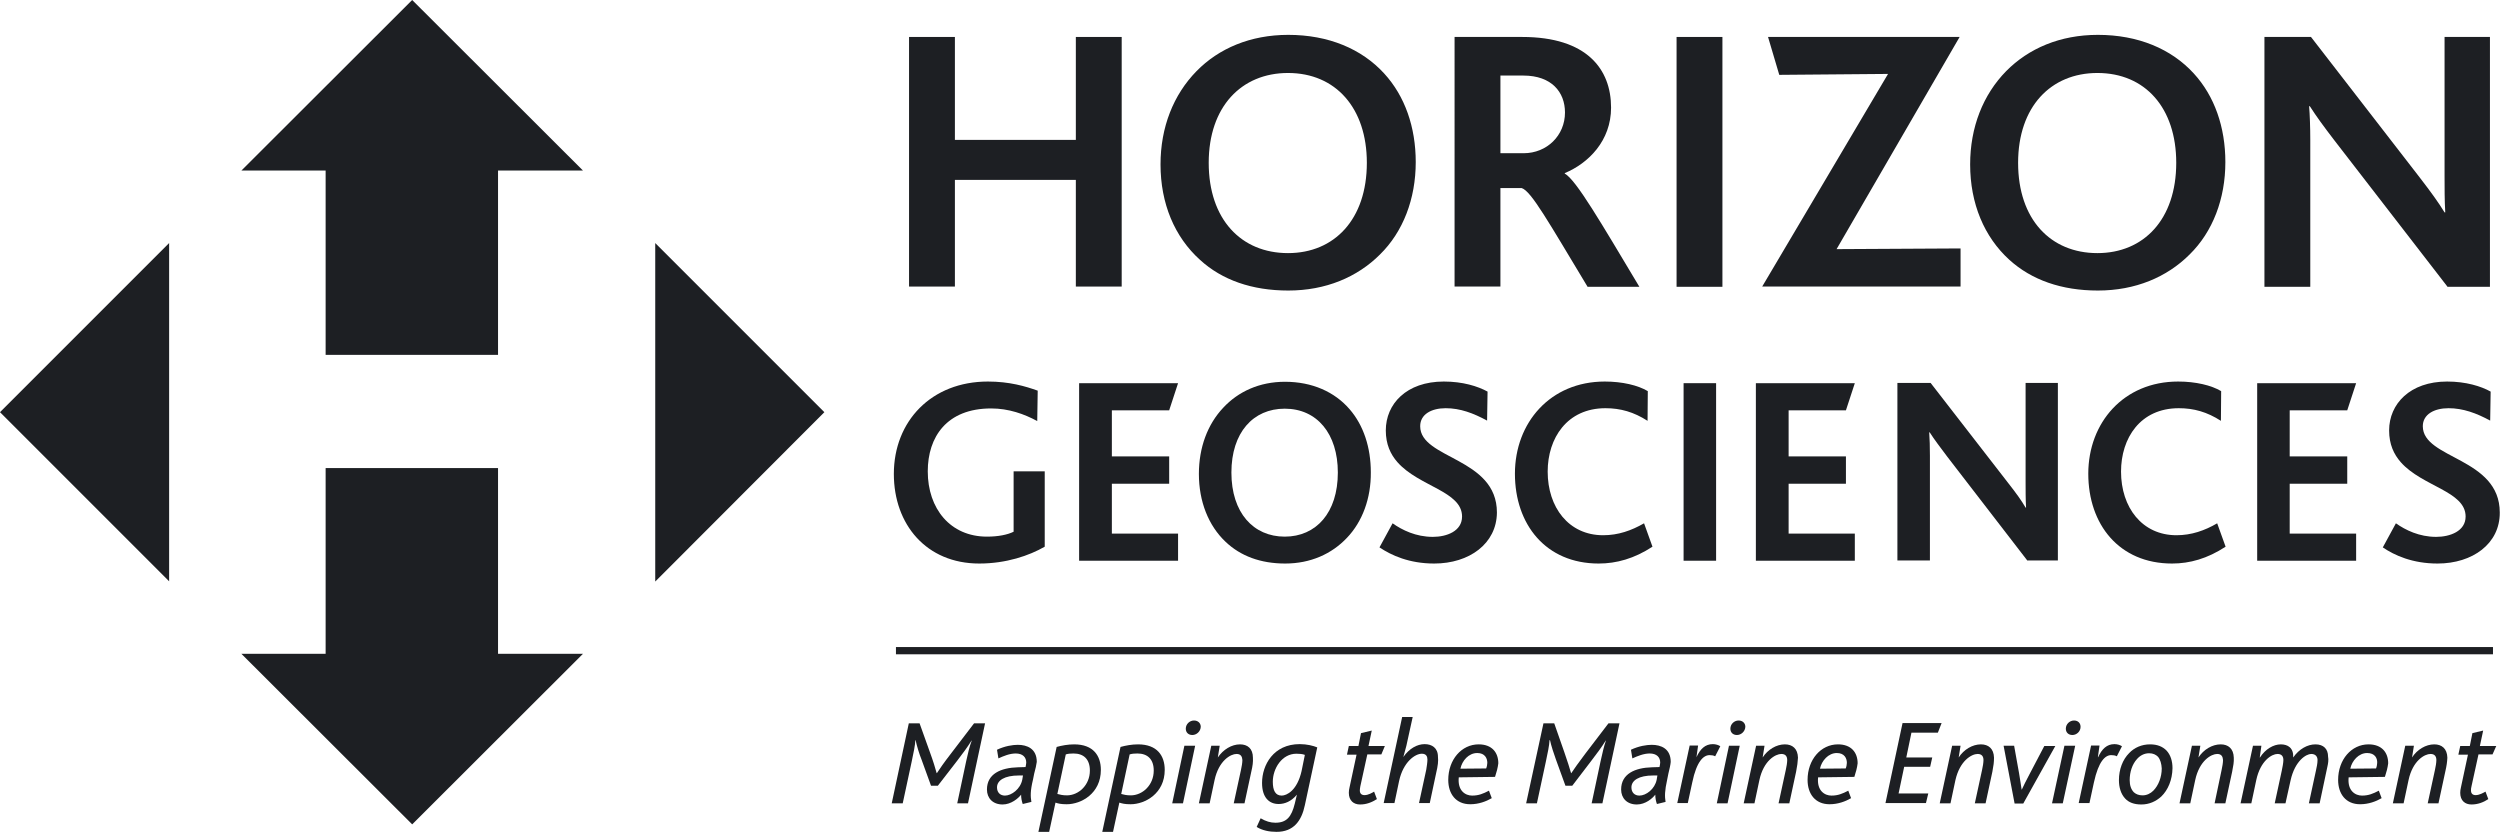
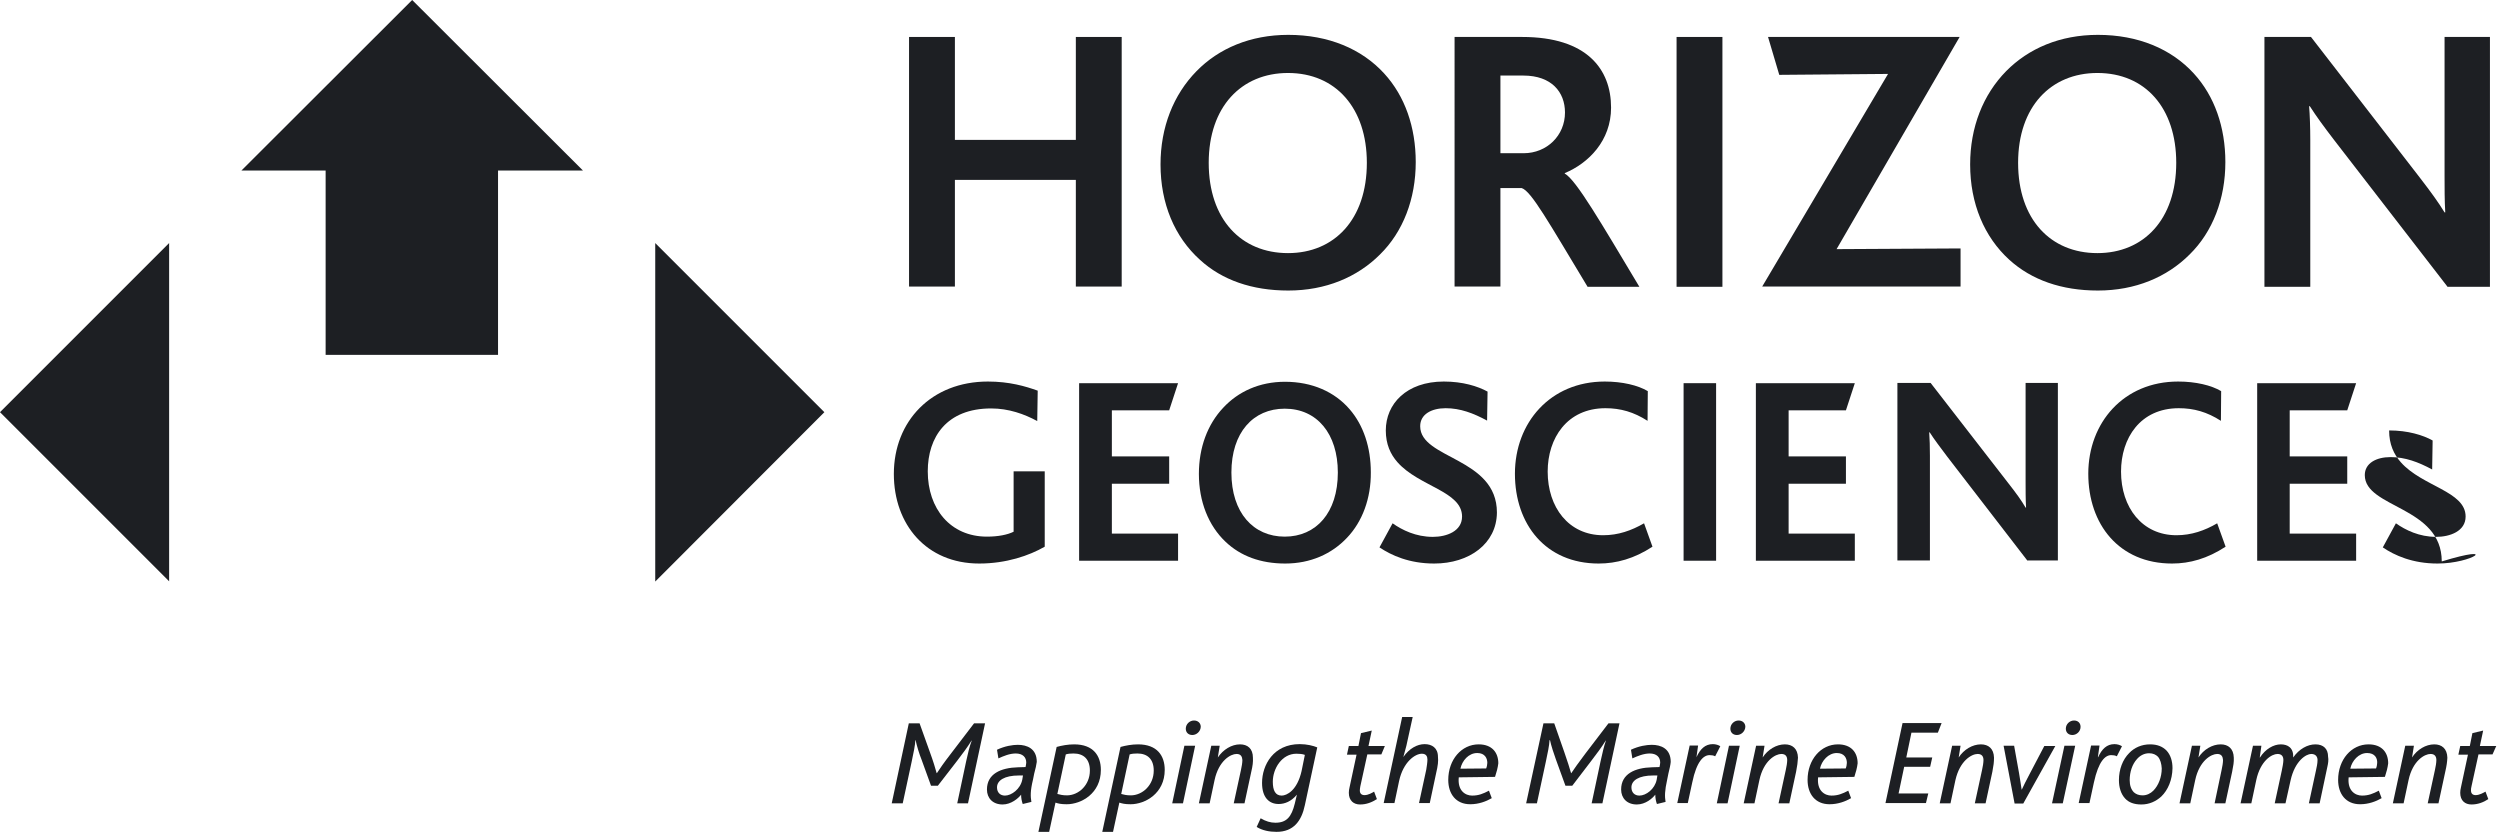
<svg xmlns="http://www.w3.org/2000/svg" version="1.1" x="0px" y="0px" viewBox="0 0 106.87 35.56" style="enable-background:new 0 0 106.87 35.56;" xml:space="preserve">
  <style type="text/css">
	.st0{display:none;}
	.st1{display:inline;fill:#E5007E;}
	.st2{fill:#5A5A5C;}
	.st3{fill:#FFFFFF;}
	.st4{fill:url(#SVGID_1_);}
	.st5{fill:url(#SVGID_2_);}
	.st6{fill:url(#SVGID_3_);}
	.st7{fill:url(#SVGID_4_);}
	.st8{fill:url(#SVGID_5_);}
	.st9{fill:url(#SVGID_6_);}
	.st10{fill:url(#SVGID_7_);}
	.st11{fill:#50545D;}
	.st12{fill:url(#SVGID_10_);}
	.st13{fill:#5D173F;}
	.st14{fill:url(#SVGID_11_);}
	.st15{fill:#0F4A4F;}
	.st16{fill:url(#SVGID_12_);}
	.st17{fill:url(#SVGID_13_);}
	.st18{fill:url(#SVGID_14_);}
	.st19{fill:url(#SVGID_15_);}
	.st20{fill:#9C9B9B;}
	.st21{clip-path:url(#SVGID_17_);fill:url(#SVGID_18_);}
	.st22{clip-path:url(#SVGID_20_);fill:url(#SVGID_21_);}
	.st23{fill:#9B9A9C;}
	.st24{clip-path:url(#SVGID_23_);fill:url(#SVGID_24_);}
	.st25{fill:#E20613;}
	.st26{fill:#ECECEC;}
	.st27{clip-path:url(#SVGID_26_);fill:#DEDEDE;}
	.st28{clip-path:url(#SVGID_26_);fill:#DEDDDD;}
	.st29{clip-path:url(#SVGID_26_);fill:#C30D0E;}
	.st30{clip-path:url(#SVGID_26_);fill:#C2C2C2;}
	.st31{clip-path:url(#SVGID_26_);fill:#AA0F09;}
	.st32{fill:#1E1A19;}
	.st33{fill:#3C3C3B;}
	.st34{fill:#E52713;}
	.st35{fill-rule:evenodd;clip-rule:evenodd;fill:#00769F;}
	.st36{fill:#868686;}
	.st37{fill:#C6C6C5;}
	.st38{fill:#1D70B7;}
	.st39{fill:#F29935;}
	.st40{clip-path:url(#SVGID_28_);}
	.st41{clip-path:url(#SVGID_30_);}
	.st42{clip-path:url(#SVGID_34_);}
	.st43{clip-path:url(#SVGID_36_);}
	.st44{clip-path:url(#SVGID_40_);}
	.st45{clip-path:url(#SVGID_42_);}
	.st46{clip-path:url(#SVGID_46_);}
	.st47{clip-path:url(#SVGID_48_);}
	.st48{clip-path:url(#SVGID_52_);}
	.st49{clip-path:url(#SVGID_54_);}
	.st50{clip-path:url(#SVGID_58_);}
	.st51{clip-path:url(#SVGID_60_);}
	.st52{fill:#59595B;}
	.st53{fill:#E95045;}
	.st54{fill:#90CCBB;}
	.st55{clip-path:url(#SVGID_64_);fill:#1D1F23;}
	.st56{clip-path:url(#SVGID_66_);fill:#1D1F23;}
	.st57{clip-path:url(#SVGID_68_);fill:#1D1F23;}
	.st58{clip-path:url(#SVGID_70_);fill:#1D1F23;}
	.st59{clip-path:url(#SVGID_72_);fill:#1D1F23;}
	.st60{clip-path:url(#SVGID_74_);fill:#1D1F23;}
	.st61{clip-path:url(#SVGID_76_);fill:#1D1F23;}
	.st62{clip-path:url(#SVGID_78_);fill:#1D1F23;}
	.st63{clip-path:url(#SVGID_80_);fill:#1D1F23;}
	.st64{clip-path:url(#SVGID_82_);fill:#1D1F23;}
	.st65{clip-path:url(#SVGID_84_);fill:#1D1F23;}
	.st66{clip-path:url(#SVGID_86_);fill:#1D1F23;}
	.st67{clip-path:url(#SVGID_88_);fill:#1D1F23;}
	.st68{clip-path:url(#SVGID_90_);fill:#1D1F23;}
	.st69{clip-path:url(#SVGID_92_);fill:#1D1F23;}
	.st70{clip-path:url(#SVGID_94_);fill:#1D1F23;}
	.st71{clip-path:url(#SVGID_96_);fill:#1D1F23;}
	.st72{clip-path:url(#SVGID_98_);fill:#1D1F23;}
	.st73{filter:url(#Adobe_OpacityMaskFilter);}
	.st74{clip-path:url(#SVGID_101_);fill:url(#SVGID_103_);}
	.st75{clip-path:url(#SVGID_101_);mask:url(#SVGID_102_);fill:url(#SVGID_104_);}
	.st76{clip-path:url(#SVGID_106_);fill:url(#SVGID_107_);}
	.st77{fill:none;}
	.st78{fill-rule:evenodd;clip-rule:evenodd;fill:#7F8080;}
	.st79{fill:#7F8080;}
	.st80{fill:#F29223;}
	.st81{fill:#B1B1B1;}
	.st82{fill:url(#SVGID_119_);}
	.st83{fill:url(#SVGID_120_);}
	.st84{fill:url(#SVGID_121_);}
	.st85{fill:url(#SVGID_122_);}
	.st86{fill:url(#SVGID_123_);}
	.st87{fill:url(#SVGID_124_);}
	.st88{fill:url(#SVGID_125_);}
	.st89{fill:url(#SVGID_126_);}
	.st90{fill-rule:evenodd;clip-rule:evenodd;fill:#264534;}
	.st91{fill:#8B7569;}
	.st92{clip-path:url(#SVGID_128_);}
	.st93{fill:#D1CAC9;}
	.st94{fill-rule:evenodd;clip-rule:evenodd;fill:url(#SVGID_137_);}
	.st95{fill:#D9D9D9;}
	.st96{fill-rule:evenodd;clip-rule:evenodd;fill:#D9D9D9;}
	.st97{fill:#27316E;}
	.st98{fill:#F4C300;}
	.st99{fill:#E3E3E2;}
	.st100{fill:#575756;}
	.st101{fill:#214369;}
	.st102{fill:none;stroke:#B1B1B1;stroke-width:0.3;stroke-miterlimit:10;}
	.st103{fill-rule:evenodd;clip-rule:evenodd;fill:#F5A800;}
	.st104{fill-rule:evenodd;clip-rule:evenodd;fill:#0033A1;}
	.st105{fill-rule:evenodd;clip-rule:evenodd;fill:#E1251B;}
	.st106{fill-rule:evenodd;clip-rule:evenodd;fill:#FFFFFF;}
	.st107{fill:url(#SVGID_138_);}
	.st108{fill:url(#SVGID_139_);}
	.st109{fill:url(#SVGID_140_);}
	.st110{fill:url(#SVGID_141_);}
	.st111{fill:url(#SVGID_142_);}
	.st112{fill:url(#SVGID_143_);}
	.st113{fill:url(#SVGID_144_);}
	.st114{fill:url(#SVGID_145_);}
	.st115{fill:url(#SVGID_146_);}
	.st116{fill:url(#SVGID_147_);}
	.st117{fill:url(#SVGID_148_);}
	.st118{fill:url(#SVGID_149_);}
	.st119{fill:url(#SVGID_150_);}
	.st120{fill:#35A8E0;}
	.st121{fill:url(#SVGID_151_);}
	.st122{fill:url(#SVGID_152_);}
	.st123{fill:url(#SVGID_153_);}
	.st124{fill:#193964;}
	.st125{clip-path:url(#SVGID_155_);}
	.st126{fill:#E73F43;}
	.st127{fill:#036AAA;}
	.st128{fill:#7B868C;}
	.st129{fill:#D7282F;}
	.st130{fill:#006EB8;}
	.st131{fill:#66A8D5;}
	.st132{fill:#9ACF84;}
	.st133{fill:#A1DDF2;}
	.st134{fill:#F8C066;}
	.st135{fill:#CCE2F1;}
	.st136{fill:#E0F4FB;}
	.st137{fill:#DDEFD6;}
	.st138{fill:#FDEACC;}
	.st139{fill:#62C6E9;}
	.st140{fill:#F49600;}
	.st141{fill:#56AF31;}
	.st142{fill:#FFCD00;}
	.st143{fill:#1D1D1B;}
	.st144{fill:#C00A26;}
	.st145{opacity:0.55;fill:#005186;}
	.st146{fill:#FDF6F8;}
	.st147{fill:#CABA9F;}
	.st148{fill:#941B80;}
	.st149{fill:#8C9091;}
	.st150{fill:#8D8F8F;}
	.st151{fill:#1D1F23;}
	.st152{fill-rule:evenodd;clip-rule:evenodd;fill:#1D1F23;}
	.st153{clip-path:url(#SVGID_157_);fill-rule:evenodd;clip-rule:evenodd;fill:#1D1F23;}
	.st154{clip-path:url(#SVGID_159_);fill-rule:evenodd;clip-rule:evenodd;fill:#1D1F23;}
	.st155{clip-path:url(#SVGID_161_);fill:#1D1F23;}
	.st156{fill:#CE0E2D;}
	.st157{opacity:0.2;}
	.st158{clip-path:url(#SVGID_163_);fill:url(#SVGID_164_);}
	.st159{clip-path:url(#SVGID_166_);fill:url(#SVGID_167_);}
	.st160{clip-path:url(#SVGID_169_);fill:url(#SVGID_170_);}
	.st161{clip-path:url(#SVGID_172_);fill:url(#SVGID_173_);}
	.st162{clip-path:url(#SVGID_175_);fill:url(#SVGID_176_);}
	.st163{clip-path:url(#SVGID_178_);fill:url(#SVGID_179_);}
	.st164{clip-path:url(#SVGID_181_);fill:url(#SVGID_182_);}
	.st165{clip-path:url(#SVGID_184_);fill:url(#SVGID_185_);}
	.st166{clip-path:url(#SVGID_187_);fill:url(#SVGID_188_);}
	.st167{clip-path:url(#SVGID_190_);fill:url(#SVGID_191_);}
	.st168{clip-path:url(#SVGID_193_);fill:url(#SVGID_194_);}
	.st169{clip-path:url(#SVGID_196_);fill:url(#SVGID_197_);}
	.st170{clip-path:url(#SVGID_199_);fill:url(#SVGID_200_);}
	.st171{clip-path:url(#SVGID_202_);fill:url(#SVGID_203_);}
	.st172{clip-path:url(#SVGID_205_);fill:url(#SVGID_206_);}
	.st173{clip-path:url(#SVGID_208_);fill:url(#SVGID_209_);}
	.st174{clip-path:url(#SVGID_211_);fill:url(#SVGID_212_);}
	.st175{clip-path:url(#SVGID_214_);fill:url(#SVGID_215_);}
	.st176{clip-path:url(#SVGID_217_);}
	.st177{clip-path:url(#SVGID_219_);}
	.st178{clip-path:url(#SVGID_223_);}
	.st179{clip-path:url(#SVGID_225_);}
	.st180{clip-path:url(#SVGID_227_);}
	.st181{clip-path:url(#SVGID_231_);}
	.st182{clip-path:url(#SVGID_233_);}
	.st183{clip-path:url(#SVGID_237_);}
	.st184{clip-path:url(#SVGID_239_);}
	.st185{clip-path:url(#SVGID_243_);}
	.st186{clip-path:url(#SVGID_245_);}
	.st187{fill:#D9262E;}
	.st188{fill:#2B2523;}
	.st189{fill-rule:evenodd;clip-rule:evenodd;fill:#2B2523;}
	.st190{clip-path:url(#SVGID_249_);fill-rule:evenodd;clip-rule:evenodd;fill:#2B2523;}
	.st191{clip-path:url(#SVGID_251_);fill-rule:evenodd;clip-rule:evenodd;fill:#2B2523;}
	.st192{fill:#7DB728;}
	.st193{fill:#174187;}
	.st194{fill-rule:evenodd;clip-rule:evenodd;fill:#174187;}
	.st195{fill:#A06C47;}
	.st196{fill:url(#SVGID_252_);}
	.st197{fill:url(#SVGID_253_);}
	.st198{fill:url(#SVGID_254_);}
	.st199{clip-path:url(#SVGID_256_);fill:#5A4F4E;}
	.st200{fill:#1B253E;}
	.st201{fill:#FDC917;}
	.st202{fill:#00251E;}
	.st203{fill:#005844;}
	.st204{fill:#76BC21;}
	.st205{fill:#78B72A;}
	.st206{fill-rule:evenodd;clip-rule:evenodd;fill:#3C3C3B;}
	.st207{fill:#213975;}
	.st208{fill:#F18C00;}
	.st209{fill:#CA1517;}
	.st210{fill:#00437A;}
	.st211{fill:#009BDD;}
	.st212{fill:#E21938;}
	.st213{fill:#221E20;}
	.st214{fill:#0189AC;}
	.st215{fill:#E41F13;}
	.st216{fill:#1E1348;}
	.st217{fill:#B00D23;}
	.st218{fill:#C99478;}
	.st219{fill-rule:evenodd;clip-rule:evenodd;fill:#3B3C3B;}
	.st220{fill-rule:evenodd;clip-rule:evenodd;fill:#A08865;}
	.st221{fill:#3B3C3B;}
	.st222{fill:#1D245D;}
	.st223{fill:#AA924B;}
	.st224{fill:#AD1613;}
	.st225{fill:#9F8F4C;}
	.st226{fill:#B65434;}
	.st227{fill:url(#SVGID_257_);}
	.st228{fill:url(#SVGID_258_);}
	.st229{fill:url(#SVGID_259_);}
	.st230{fill:url(#SVGID_260_);}
	.st231{fill:url(#SVGID_261_);}
	.st232{fill:url(#SVGID_262_);}
	.st233{fill:url(#SVGID_263_);}
	.st234{fill:url(#SVGID_264_);}
	.st235{fill:url(#SVGID_265_);}
	.st236{fill:url(#SVGID_266_);}
	.st237{fill:url(#SVGID_267_);}
	.st238{fill:url(#SVGID_268_);}
	.st239{fill:url(#SVGID_269_);}
	.st240{fill:url(#SVGID_270_);}
	.st241{fill:url(#SVGID_271_);}
	.st242{fill:url(#SVGID_272_);}
	.st243{opacity:0.11;fill:#1D1F23;}
</style>
  <g id="Layer_2" class="st0">
    <rect x="-26.56" y="-17.22" class="st1" width="160" height="70" />
  </g>
  <g id="Layer_1">
    <g>
      <polygon class="st151" points="17.62,0 10.32,7.29 13.92,7.29 13.92,15.17 21.29,15.17 21.29,7.29 24.92,7.29   " />
      <polygon class="st151" points="28.01,24.86 35.24,17.62 28.01,10.39   " />
-       <polygon class="st151" points="21.29,27.95 21.29,20.01 13.92,20.01 13.92,27.95 10.32,27.95 17.62,35.24 24.92,27.95   " />
      <polygon class="st151" points="7.23,10.39 0,17.62 7.23,24.85   " />
      <polygon class="st151" points="45.99,12.25 45.99,7.69 40.82,7.69 40.82,12.25 38.86,12.25 38.86,1.58 40.82,1.58 40.82,5.98     45.99,5.98 45.99,1.58 47.95,1.58 47.95,12.25   " />
      <path class="st151" d="M55.06,3.12c-1.99,0-3.39,1.44-3.39,3.84c0,2.42,1.39,3.86,3.39,3.86c1.98,0,3.37-1.44,3.37-3.86    C58.43,4.62,57.1,3.12,55.06,3.12 M58.99,10.88c-0.97,0.97-2.32,1.54-3.92,1.54c-1.55,0-2.83-0.45-3.77-1.31    c-1.09-0.98-1.69-2.41-1.69-4.08c0-1.59,0.55-2.98,1.54-3.99c0.95-0.97,2.3-1.55,3.92-1.55c1.72,0,3.14,0.6,4.1,1.65    c0.89,0.97,1.35,2.3,1.35,3.79C60.52,8.5,59.98,9.91,58.99,10.88" />
      <path class="st151" d="M65.12,3.23h-0.98v3.32h0.99c1,0,1.77-0.76,1.77-1.74C66.9,3.94,66.33,3.23,65.12,3.23 M67.86,12.25    c-1.66-2.75-2.4-4.08-2.81-4.21h-0.91v4.21h-1.96V1.58h2.89c2.77,0,3.8,1.38,3.8,3.02c0,1.42-0.97,2.38-1.98,2.8v0.02    c0.49,0.27,1.56,2.12,3.19,4.84H67.86z" />
      <rect x="71.67" y="1.58" class="st151" width="1.96" height="10.68" />
      <polygon class="st151" points="75.33,12.25 80.71,3.16 76.06,3.2 75.58,1.58 83.77,1.58 78.51,10.65 83.81,10.62 83.81,12.25       " />
      <path class="st151" d="M89.66,3.12c-1.99,0-3.39,1.44-3.39,3.84c0,2.42,1.39,3.86,3.39,3.86c1.98,0,3.37-1.44,3.37-3.86    C93.03,4.62,91.71,3.12,89.66,3.12 M93.6,10.88c-0.97,0.97-2.32,1.54-3.92,1.54c-1.55,0-2.83-0.45-3.78-1.31    c-1.08-0.98-1.68-2.41-1.68-4.08c0-1.59,0.55-2.98,1.54-3.99c0.96-0.97,2.3-1.55,3.92-1.55c1.72,0,3.14,0.6,4.1,1.65    c0.89,0.97,1.35,2.3,1.35,3.79C95.13,8.5,94.59,9.91,93.6,10.88" />
      <path class="st151" d="M104.62,12.25L99.79,6c-0.46-0.6-0.76-1.01-1.05-1.46h-0.03c0.03,0.36,0.05,0.92,0.05,1.43v6.29H96.8V1.58    h1.99l4.65,6.01c0.5,0.65,0.79,1.05,1.06,1.49h0.03c-0.03-0.47-0.03-1.09-0.03-1.56V1.58h1.94v10.68H104.62z" />
      <path class="st151" d="M41.86,24.09c-2.26,0-3.65-1.67-3.65-3.83c0-2.26,1.61-3.95,4.02-3.95c0.92,0,1.6,0.2,2.13,0.39L44.34,18    c-0.55-0.3-1.22-0.54-1.97-0.54c-1.9,0-2.71,1.22-2.71,2.69c0,1.59,0.96,2.79,2.53,2.79c0.48,0,0.88-0.08,1.14-0.21v-2.58h1.33    v3.22C44,23.75,43.02,24.09,41.86,24.09" />
      <polygon class="st151" points="46.13,23.97 46.13,16.38 50.36,16.38 49.98,17.54 47.53,17.54 47.53,19.51 49.98,19.51     49.98,20.68 47.53,20.68 47.53,22.81 50.36,22.81 50.36,23.97   " />
      <path class="st151" d="M54.92,17.47c-1.35,0-2.28,1.02-2.28,2.73c0,1.72,0.94,2.74,2.28,2.74c1.34,0,2.27-1.02,2.27-2.74    C57.19,18.54,56.3,17.47,54.92,17.47 M57.58,22.99c-0.65,0.69-1.56,1.1-2.64,1.1c-1.05,0-1.91-0.32-2.55-0.93    c-0.73-0.69-1.14-1.72-1.14-2.9c0-1.13,0.37-2.12,1.04-2.83c0.64-0.69,1.55-1.11,2.64-1.11c1.16,0,2.12,0.43,2.76,1.17    c0.6,0.69,0.91,1.64,0.91,2.7C58.61,21.3,58.24,22.3,57.58,22.99" />
      <path class="st151" d="M61.31,24.09c-1.07,0-1.83-0.35-2.34-0.69l0.56-1.03c0.41,0.29,1,0.58,1.72,0.58    c0.59,0,1.25-0.24,1.25-0.87c0-1.08-1.84-1.28-2.76-2.32c-0.3-0.34-0.5-0.77-0.5-1.36c0-1.13,0.88-2.09,2.48-2.09    c0.81,0,1.45,0.2,1.87,0.43l-0.02,1.24c-0.59-0.32-1.15-0.53-1.77-0.53c-0.61,0-1.09,0.26-1.09,0.77c0,1.41,3.28,1.33,3.28,3.69    C63.98,23.24,62.81,24.09,61.31,24.09" />
      <path class="st151" d="M68.34,24.09c-2.26,0-3.58-1.67-3.58-3.84c0-2.18,1.51-3.94,3.84-3.94c0.75,0,1.42,0.16,1.84,0.41    l-0.01,1.27c-0.59-0.38-1.16-0.54-1.8-0.54c-1.64,0-2.47,1.28-2.47,2.71c0,1.53,0.9,2.72,2.37,2.72c0.65,0,1.21-0.2,1.75-0.51    l0.36,1C69.86,23.88,69.1,24.09,68.34,24.09" />
      <path class="st151" d="M92.85,24.09c-2.26,0-3.58-1.67-3.58-3.84c0-2.18,1.51-3.94,3.84-3.94c0.75,0,1.42,0.16,1.84,0.41    l-0.01,1.27c-0.59-0.38-1.16-0.54-1.8-0.54c-1.65,0-2.47,1.28-2.47,2.71c0,1.53,0.9,2.72,2.37,2.72c0.64,0,1.21-0.2,1.74-0.51    l0.36,1C94.36,23.88,93.61,24.09,92.85,24.09" />
      <rect x="71.97" y="16.38" class="st151" width="1.39" height="7.59" />
      <polygon class="st151" points="75.06,23.97 75.06,16.38 79.29,16.38 78.91,17.54 76.46,17.54 76.46,19.51 78.91,19.51     78.91,20.68 76.46,20.68 76.46,22.81 79.29,22.81 79.29,23.97   " />
      <path class="st151" d="M86.67,23.97l-3.43-4.45c-0.32-0.43-0.54-0.71-0.75-1.04h-0.02c0.02,0.25,0.03,0.66,0.03,1.01v4.47h-1.39    v-7.59h1.42l3.31,4.27c0.36,0.46,0.57,0.75,0.75,1.06h0.02c-0.02-0.33-0.02-0.77-0.02-1.1v-4.23h1.38v7.59H86.67z" />
      <polygon class="st151" points="96.49,23.97 96.49,16.38 100.72,16.38 100.34,17.54 97.88,17.54 97.88,19.51 100.34,19.51     100.34,20.68 97.88,20.68 97.88,22.81 100.72,22.81 100.72,23.97   " />
-       <path class="st151" d="M104.2,24.09c-1.07,0-1.84-0.35-2.34-0.69l0.56-1.03c0.41,0.29,1,0.58,1.72,0.58    c0.59,0,1.26-0.24,1.26-0.87c0-1.08-1.85-1.28-2.77-2.32c-0.3-0.34-0.5-0.77-0.5-1.36c0-1.13,0.89-2.09,2.48-2.09    c0.8,0,1.45,0.2,1.86,0.43l-0.02,1.24c-0.59-0.32-1.16-0.53-1.78-0.53c-0.61,0-1.1,0.26-1.1,0.77c0,1.41,3.29,1.33,3.29,3.69    C106.87,23.24,105.7,24.09,104.2,24.09" />
+       <path class="st151" d="M104.2,24.09c-1.07,0-1.84-0.35-2.34-0.69l0.56-1.03c0.41,0.29,1,0.58,1.72,0.58    c0.59,0,1.26-0.24,1.26-0.87c0-1.08-1.85-1.28-2.77-2.32c-0.3-0.34-0.5-0.77-0.5-1.36c0.8,0,1.45,0.2,1.86,0.43l-0.02,1.24c-0.59-0.32-1.16-0.53-1.78-0.53c-0.61,0-1.1,0.26-1.1,0.77c0,1.41,3.29,1.33,3.29,3.69    C106.87,23.24,105.7,24.09,104.2,24.09" />
      <g>
        <path class="st151" d="M41.38,34.34h-0.46l0.38-1.79c0.08-0.36,0.14-0.63,0.24-0.89h-0.01c-0.16,0.26-0.38,0.56-0.62,0.87     l-0.82,1.06h-0.29l-0.41-1.13c-0.09-0.22-0.2-0.58-0.25-0.82h-0.01l0,0c-0.01,0.23-0.08,0.55-0.16,0.93l-0.38,1.77h-0.47     l0.73-3.42h0.46l0.44,1.23c0.13,0.35,0.25,0.74,0.29,0.9h0.01c0.11-0.17,0.31-0.46,0.59-0.82l1-1.31h0.47L41.38,34.34z" />
        <path class="st151" d="M44.21,33.07l-0.05,0.25c-0.12,0.49-0.11,0.73-0.07,0.96l-0.37,0.09c-0.04-0.11-0.07-0.25-0.07-0.4     c-0.12,0.16-0.43,0.42-0.79,0.42c-0.42,0-0.67-0.27-0.67-0.64c0-0.67,0.59-0.93,1.33-0.95l0.32-0.01     c0.01-0.06,0.03-0.13,0.03-0.19c0-0.23-0.15-0.39-0.45-0.39c-0.26,0-0.52,0.11-0.74,0.21l-0.06-0.37     c0.34-0.16,0.67-0.21,0.89-0.21c0.39,0,0.81,0.16,0.81,0.73C44.3,32.7,44.27,32.86,44.21,33.07z M43.56,33.15     c-0.62,0-0.94,0.21-0.94,0.51c0,0.21,0.13,0.35,0.34,0.35c0.28,0,0.66-0.28,0.74-0.68c0.01-0.07,0.02-0.13,0.03-0.18H43.56z" />
        <path class="st151" d="M45.6,34.38c-0.24,0-0.37-0.03-0.48-0.07l-0.27,1.25h-0.46l0.78-3.63c0.22-0.06,0.48-0.11,0.75-0.11     c0.82,0,1.14,0.49,1.14,1.09C47.06,33.92,46.22,34.38,45.6,34.38z M45.89,32.21c-0.13,0-0.24,0.01-0.33,0.04l-0.36,1.69     c0.11,0.03,0.23,0.06,0.41,0.06c0.49,0,0.98-0.43,0.98-1.06C46.59,32.46,46.33,32.21,45.89,32.21z" />
        <path class="st151" d="M48.33,34.38c-0.24,0-0.36-0.03-0.48-0.07l-0.27,1.25h-0.46l0.78-3.63c0.22-0.06,0.48-0.11,0.75-0.11     c0.82,0,1.14,0.49,1.14,1.09C49.79,33.92,48.95,34.38,48.33,34.38z M48.62,32.21c-0.13,0-0.24,0.01-0.33,0.04l-0.36,1.69     c0.11,0.03,0.22,0.06,0.41,0.06c0.49,0,0.98-0.43,0.98-1.06C49.32,32.46,49.06,32.21,48.62,32.21z" />
        <path class="st151" d="M50.57,34.34h-0.46l0.52-2.46h0.46L50.57,34.34z M50.97,31.42c-0.17,0-0.28-0.11-0.28-0.27     c0-0.2,0.17-0.35,0.35-0.35c0.18,0,0.29,0.12,0.29,0.27C51.32,31.27,51.15,31.42,50.97,31.42z" />
        <path class="st151" d="M53.49,32.99l-0.29,1.35h-0.46l0.31-1.43c0.03-0.13,0.06-0.31,0.06-0.42c-0.01-0.14-0.06-0.26-0.25-0.26     c-0.25,0-0.76,0.28-0.94,1.12l-0.21,0.99h-0.46l0.53-2.46h0.36l-0.08,0.5h0c0.23-0.34,0.59-0.56,0.95-0.56     c0.32,0,0.55,0.18,0.55,0.57C53.57,32.58,53.55,32.73,53.49,32.99z" />
        <path class="st151" d="M55.78,34.42c-0.14,0.67-0.48,1.14-1.21,1.14c-0.31,0-0.61-0.06-0.85-0.21l0.17-0.37     c0.22,0.13,0.42,0.19,0.63,0.19c0.48,0,0.69-0.25,0.83-0.82l0.09-0.38h0c-0.24,0.29-0.52,0.4-0.78,0.4     c-0.41,0-0.71-0.28-0.71-0.9c0-0.77,0.49-1.66,1.61-1.66c0.31,0,0.58,0.07,0.75,0.14L55.78,34.42z M55.42,32.22     c-0.62,0-1.01,0.63-1.01,1.2c0,0.37,0.11,0.59,0.38,0.59c0.21,0,0.66-0.21,0.85-1.05l0.14-0.69     C55.68,32.23,55.54,32.22,55.42,32.22z" />
        <path class="st151" d="M59.05,32.25h-0.6l-0.3,1.37c-0.01,0.06-0.02,0.12-0.02,0.17c0,0.13,0.07,0.2,0.2,0.2     c0.16,0,0.33-0.1,0.41-0.15l0.12,0.32c-0.22,0.14-0.45,0.23-0.72,0.23c-0.27,0-0.48-0.16-0.48-0.5c0-0.07,0.01-0.15,0.03-0.23     l0.3-1.4h-0.41l0.08-0.37h0.41l0.11-0.55l0.46-0.11l-0.14,0.66h0.7L59.05,32.25z" />
        <path class="st151" d="M61.39,33.06l-0.27,1.27h-0.46l0.31-1.43c0.02-0.13,0.05-0.31,0.05-0.43c0-0.13-0.05-0.25-0.24-0.25     c-0.28,0-0.79,0.34-0.97,1.16l-0.2,0.95h-0.46l0.79-3.68h0.45l-0.27,1.23c-0.04,0.17-0.11,0.39-0.13,0.48h0     c0.25-0.36,0.59-0.55,0.91-0.55c0.31,0,0.57,0.16,0.57,0.54C61.49,32.54,61.47,32.72,61.39,33.06z" />
        <path class="st151" d="M63.91,33.21l-1.55,0.02c-0.06,0.58,0.29,0.78,0.57,0.78c0.28,0,0.47-0.08,0.72-0.21l0.12,0.32     c-0.24,0.14-0.56,0.26-0.92,0.26c-0.61,0-0.94-0.44-0.94-1.04c0-0.87,0.57-1.52,1.3-1.52c0.57,0,0.84,0.35,0.84,0.81     C64.03,32.81,63.97,33.03,63.91,33.21z M63.15,32.19c-0.37,0-0.65,0.33-0.72,0.67l1.1-0.01c0.03-0.07,0.05-0.17,0.05-0.24     C63.58,32.42,63.48,32.19,63.15,32.19z" />
        <path class="st151" d="M68.5,34.34h-0.46l0.38-1.79c0.08-0.36,0.14-0.63,0.23-0.89h-0.01c-0.16,0.26-0.38,0.56-0.62,0.87     l-0.81,1.06h-0.29l-0.41-1.13c-0.08-0.22-0.2-0.58-0.25-0.82h-0.01l-0.01,0c-0.01,0.23-0.08,0.55-0.16,0.93l-0.38,1.77h-0.46     l0.74-3.42h0.46l0.43,1.23c0.12,0.35,0.25,0.74,0.29,0.9h0.01c0.11-0.17,0.32-0.46,0.59-0.82l1-1.31h0.47L68.5,34.34z" />
        <path class="st151" d="M71.32,33.07l-0.05,0.25c-0.11,0.49-0.11,0.73-0.07,0.96l-0.37,0.09c-0.04-0.11-0.07-0.25-0.07-0.4     c-0.12,0.16-0.42,0.42-0.79,0.42c-0.42,0-0.67-0.27-0.67-0.64c0-0.67,0.59-0.93,1.32-0.95l0.32-0.01     c0.01-0.06,0.03-0.13,0.03-0.19c0-0.23-0.15-0.39-0.45-0.39c-0.25,0-0.52,0.11-0.74,0.21l-0.06-0.37     c0.34-0.16,0.67-0.21,0.89-0.21c0.39,0,0.81,0.16,0.81,0.73C71.41,32.7,71.37,32.86,71.32,33.07z M70.67,33.15     c-0.61,0-0.93,0.21-0.93,0.51c0,0.21,0.13,0.35,0.34,0.35c0.29,0,0.66-0.28,0.74-0.68c0.01-0.07,0.02-0.13,0.03-0.18H70.67z" />
        <path class="st151" d="M73.32,32.33c-0.07-0.04-0.16-0.05-0.24-0.05c-0.25,0-0.55,0.25-0.74,1.17l-0.19,0.88H71.7l0.53-2.46h0.36     l-0.07,0.5h0c0.16-0.35,0.37-0.56,0.7-0.56c0.13,0,0.24,0.04,0.32,0.09L73.32,32.33z" />
        <path class="st151" d="M73.85,34.34h-0.46l0.52-2.46h0.46L73.85,34.34z M74.25,31.42c-0.17,0-0.28-0.11-0.28-0.27     c0-0.2,0.17-0.35,0.35-0.35c0.18,0,0.29,0.12,0.29,0.27C74.6,31.27,74.43,31.42,74.25,31.42z" />
        <path class="st151" d="M76.78,32.99l-0.29,1.35h-0.46l0.31-1.43c0.03-0.13,0.06-0.31,0.06-0.42c0-0.14-0.06-0.26-0.25-0.26     c-0.25,0-0.76,0.28-0.94,1.12l-0.21,0.99h-0.46l0.53-2.46h0.36l-0.08,0.5h0c0.22-0.34,0.59-0.56,0.95-0.56     c0.32,0,0.55,0.18,0.56,0.57C76.85,32.58,76.83,32.73,76.78,32.99z" />
        <path class="st151" d="M79.27,33.21l-1.55,0.02c-0.06,0.58,0.29,0.78,0.57,0.78c0.28,0,0.47-0.08,0.72-0.21l0.12,0.32     c-0.24,0.14-0.56,0.26-0.92,0.26c-0.61,0-0.94-0.44-0.94-1.04c0-0.87,0.57-1.52,1.3-1.52c0.57,0,0.84,0.35,0.84,0.81     C79.39,32.81,79.33,33.03,79.27,33.21z M78.52,32.19c-0.36,0-0.65,0.33-0.72,0.67l1.1-0.01c0.03-0.07,0.05-0.17,0.05-0.24     C78.95,32.42,78.85,32.19,78.52,32.19z" />
        <path class="st151" d="M82.84,31.32h-1.13l-0.22,1.06h1.11l-0.09,0.4h-1.11l-0.24,1.14h1.27l-0.1,0.41H80.6l0.73-3.42H83     L82.84,31.32z" />
        <path class="st151" d="M85.17,32.99l-0.29,1.35h-0.46l0.31-1.43c0.03-0.13,0.06-0.31,0.06-0.42c0-0.14-0.06-0.26-0.25-0.26     c-0.25,0-0.76,0.28-0.95,1.12l-0.21,0.99h-0.46l0.53-2.46h0.36l-0.08,0.5h0c0.22-0.34,0.59-0.56,0.95-0.56     c0.32,0,0.55,0.18,0.56,0.57C85.24,32.58,85.22,32.73,85.17,32.99z" />
        <path class="st151" d="M86.49,34.35h-0.37l-0.47-2.47h0.45l0.21,1.17c0.05,0.28,0.08,0.52,0.11,0.7h0.01     c0.08-0.17,0.18-0.38,0.31-0.62l0.65-1.24h0.47L86.49,34.35z" />
        <path class="st151" d="M88.18,34.34h-0.46l0.53-2.46h0.46L88.18,34.34z M88.59,31.42c-0.17,0-0.28-0.11-0.28-0.27     c0-0.2,0.17-0.35,0.35-0.35c0.18,0,0.28,0.12,0.28,0.27C88.94,31.27,88.77,31.42,88.59,31.42z" />
        <path class="st151" d="M90.49,32.33c-0.07-0.04-0.16-0.05-0.24-0.05c-0.25,0-0.54,0.25-0.74,1.17l-0.19,0.88h-0.46l0.53-2.46     h0.36l-0.07,0.5h0.01c0.16-0.35,0.37-0.56,0.7-0.56c0.13,0,0.24,0.04,0.32,0.09L90.49,32.33z" />
        <path class="st151" d="M92.39,34.05c-0.23,0.21-0.52,0.34-0.85,0.34c-0.32,0-0.54-0.09-0.69-0.25c-0.19-0.2-0.27-0.49-0.27-0.79     c0-0.46,0.16-0.88,0.44-1.16c0.22-0.23,0.53-0.37,0.89-0.37c0.32,0,0.54,0.1,0.7,0.26c0.18,0.19,0.26,0.46,0.26,0.76     C92.86,33.34,92.68,33.77,92.39,34.05z M92.25,32.35c-0.09-0.09-0.21-0.15-0.38-0.15c-0.21,0-0.39,0.1-0.52,0.25     c-0.2,0.22-0.31,0.55-0.31,0.9c0,0.22,0.06,0.4,0.18,0.52c0.09,0.08,0.21,0.13,0.37,0.13c0.18,0,0.34-0.08,0.46-0.2     c0.22-0.22,0.36-0.58,0.36-0.95C92.4,32.65,92.35,32.47,92.25,32.35z" />
        <path class="st151" d="M95.42,32.99l-0.29,1.35h-0.46l0.3-1.43c0.03-0.13,0.06-0.31,0.06-0.42c-0.01-0.14-0.06-0.26-0.25-0.26     c-0.25,0-0.76,0.28-0.94,1.12l-0.21,0.99h-0.46l0.53-2.46h0.36l-0.08,0.5h0c0.22-0.34,0.59-0.56,0.95-0.56     c0.32,0,0.55,0.18,0.56,0.57C95.5,32.58,95.47,32.73,95.42,32.99z" />
        <path class="st151" d="M99.49,32.78l-0.33,1.56h-0.46l0.3-1.39c0.03-0.14,0.07-0.31,0.07-0.46c0-0.13-0.07-0.26-0.27-0.26     c-0.21,0-0.69,0.28-0.88,1.12l-0.22,0.99h-0.46l0.3-1.39c0.03-0.14,0.07-0.35,0.07-0.46c0-0.14-0.06-0.26-0.25-0.26     c-0.24,0-0.73,0.28-0.91,1.12l-0.21,0.99h-0.46l0.53-2.46h0.36l-0.07,0.5h0.01c0.23-0.36,0.58-0.56,0.89-0.56     c0.3,0,0.55,0.15,0.53,0.56c0.25-0.36,0.61-0.56,0.95-0.56c0.35,0,0.54,0.2,0.54,0.52C99.55,32.48,99.52,32.65,99.49,32.78z" />
        <path class="st151" d="M101.95,33.21l-1.55,0.02c-0.06,0.58,0.29,0.78,0.57,0.78c0.28,0,0.47-0.08,0.72-0.21l0.12,0.32     c-0.24,0.14-0.56,0.26-0.92,0.26c-0.61,0-0.94-0.44-0.94-1.04c0-0.87,0.57-1.52,1.3-1.52c0.57,0,0.84,0.35,0.84,0.81     C102.07,32.81,102.01,33.03,101.95,33.21z M101.19,32.19c-0.36,0-0.65,0.33-0.72,0.67l1.1-0.01c0.03-0.07,0.05-0.17,0.05-0.24     C101.63,32.42,101.53,32.19,101.19,32.19z" />
        <path class="st151" d="M104.53,32.99l-0.29,1.35h-0.46l0.31-1.43c0.03-0.13,0.06-0.31,0.06-0.42c0-0.14-0.06-0.26-0.25-0.26     c-0.25,0-0.76,0.28-0.94,1.12l-0.21,0.99h-0.46l0.53-2.46h0.37l-0.08,0.5h0c0.22-0.34,0.59-0.56,0.95-0.56     c0.32,0,0.55,0.18,0.56,0.57C104.61,32.58,104.59,32.73,104.53,32.99z" />
        <path class="st151" d="M106.55,32.25h-0.6l-0.3,1.37c-0.02,0.06-0.02,0.12-0.02,0.17c0,0.13,0.07,0.2,0.2,0.2     c0.16,0,0.33-0.1,0.42-0.15l0.12,0.32c-0.21,0.14-0.45,0.23-0.72,0.23c-0.27,0-0.48-0.16-0.48-0.5c0-0.07,0.01-0.15,0.03-0.23     l0.3-1.4h-0.41l0.08-0.37h0.41l0.11-0.55l0.46-0.11l-0.14,0.66h0.7L106.55,32.25z" />
      </g>
-       <rect x="38.3" y="27.66" class="st151" width="68.27" height="0.31" />
    </g>
    <path class="st243" d="M-1077.7-310.07v545.59H198.48v-545.59H-1077.7z M156.86,200.53h-1192.95v-475.62H156.86V200.53z" />
  </g>
</svg>